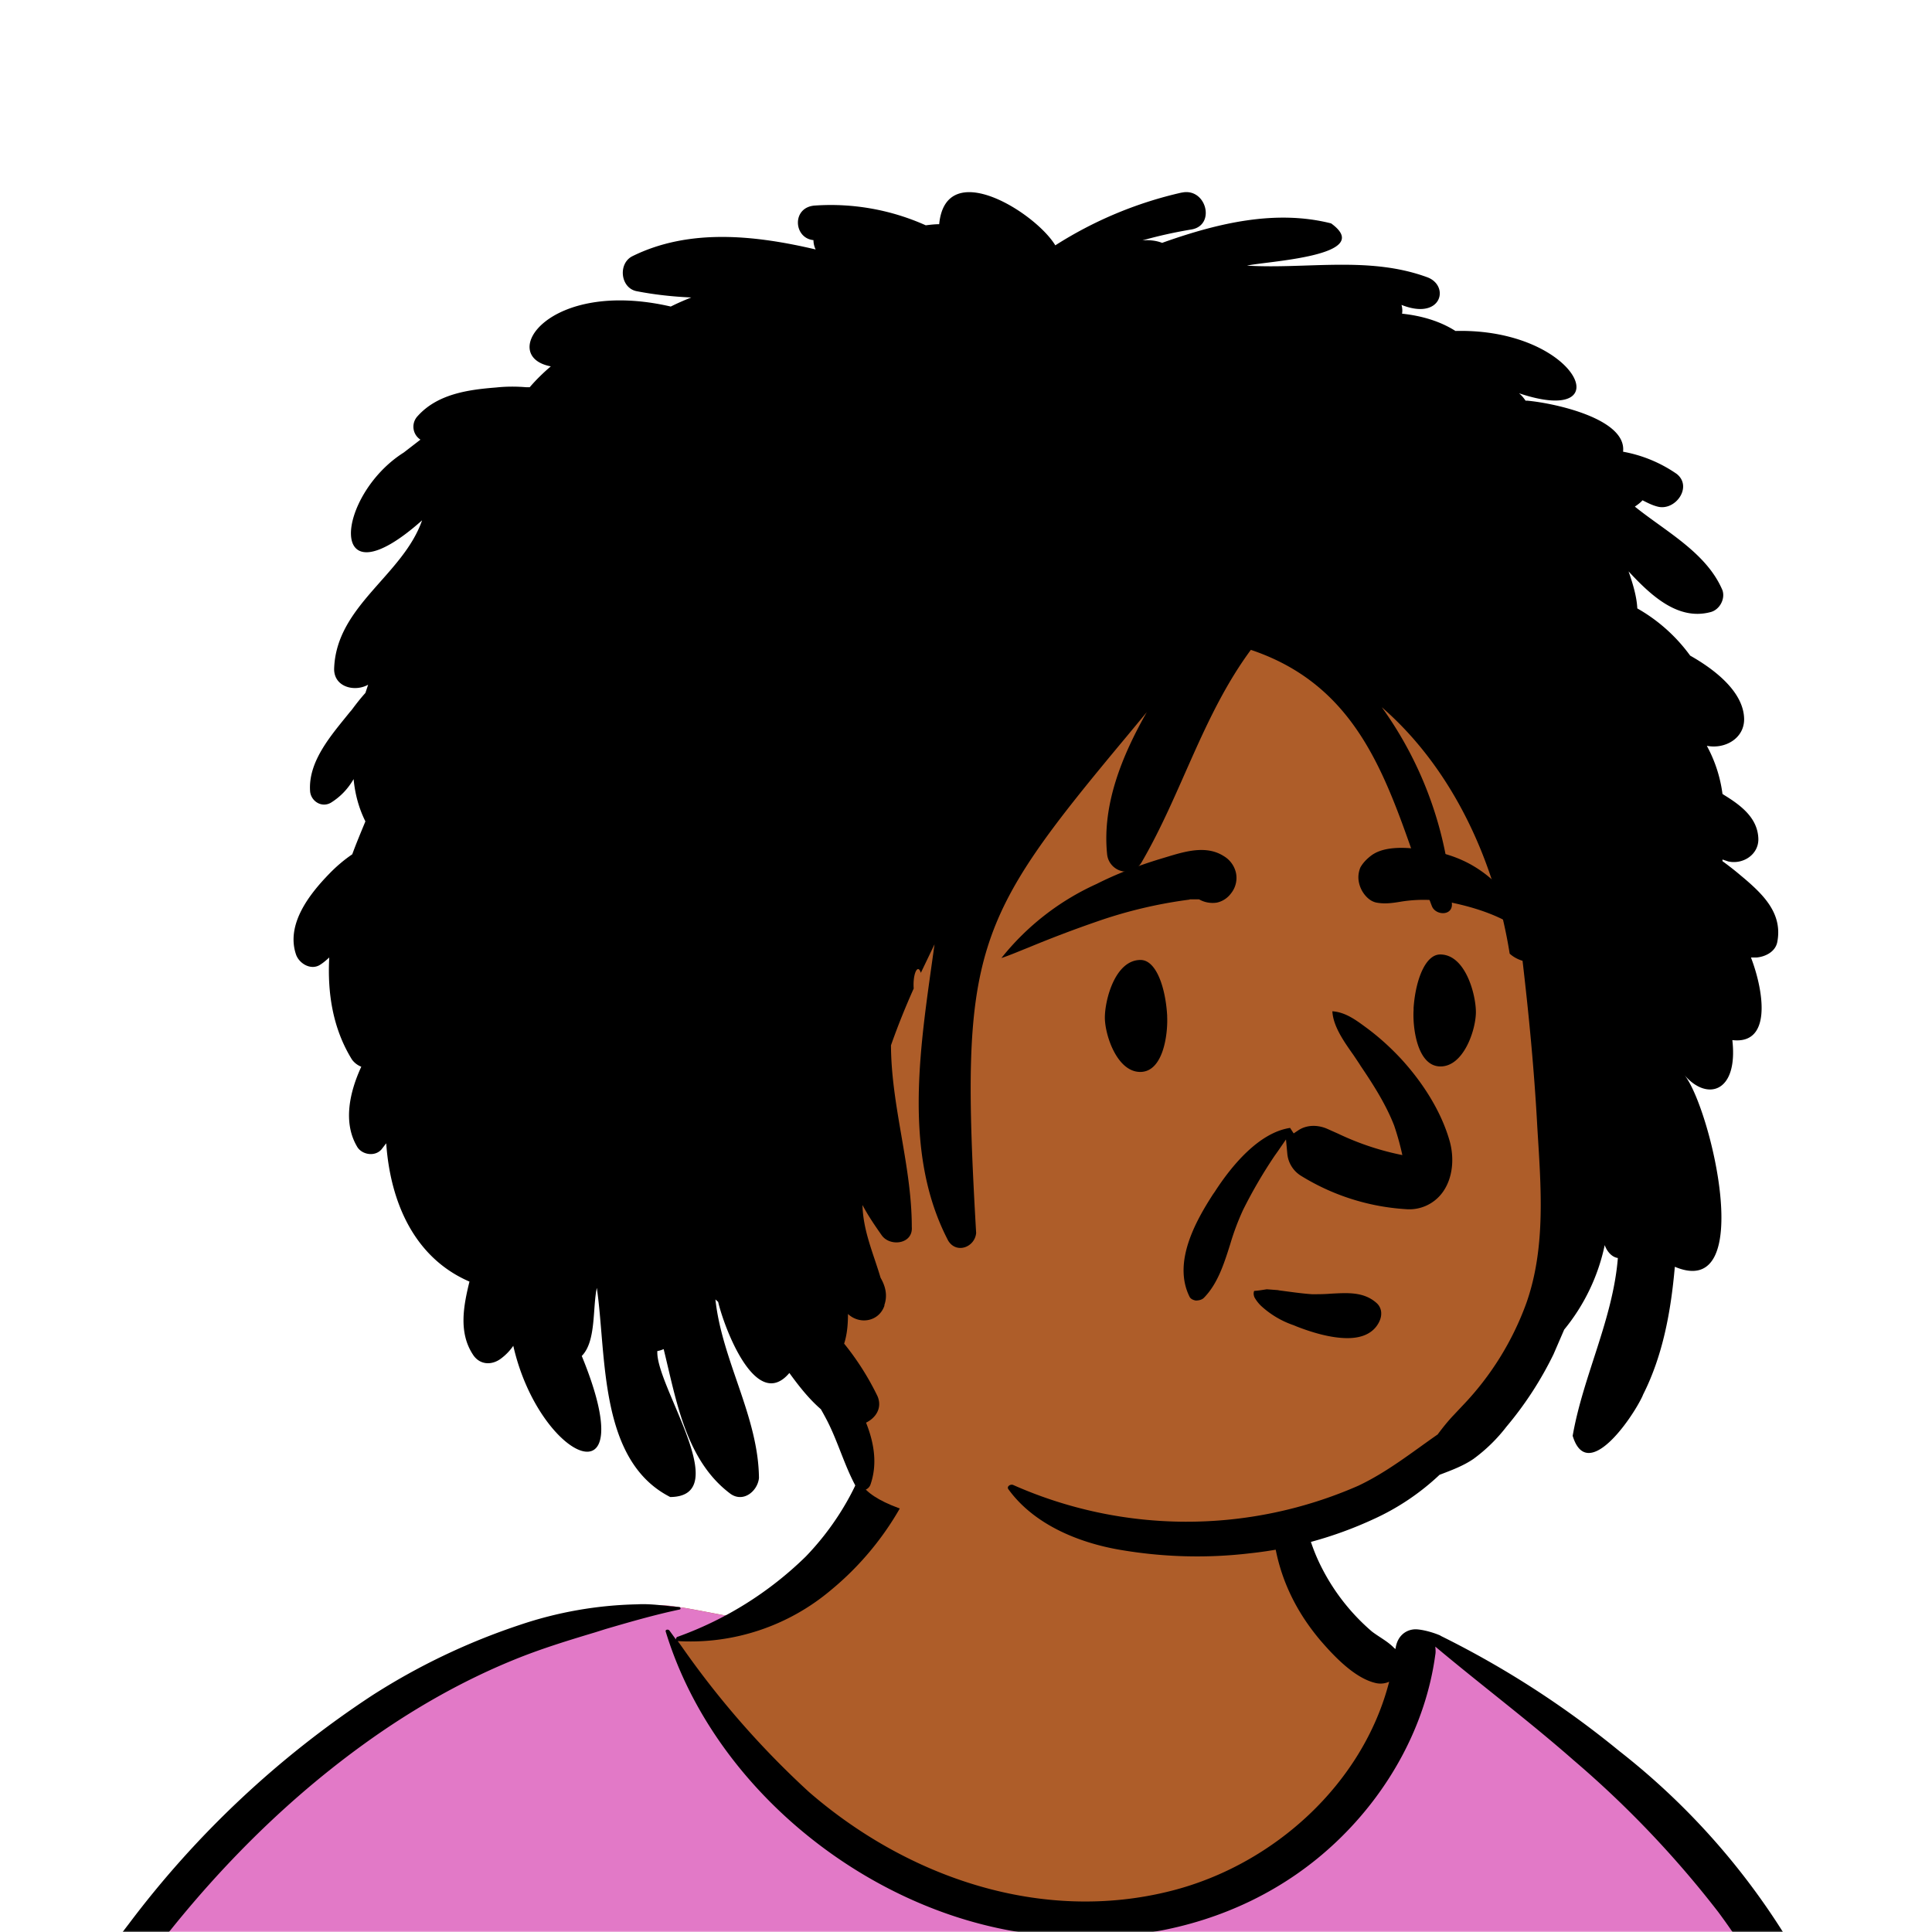
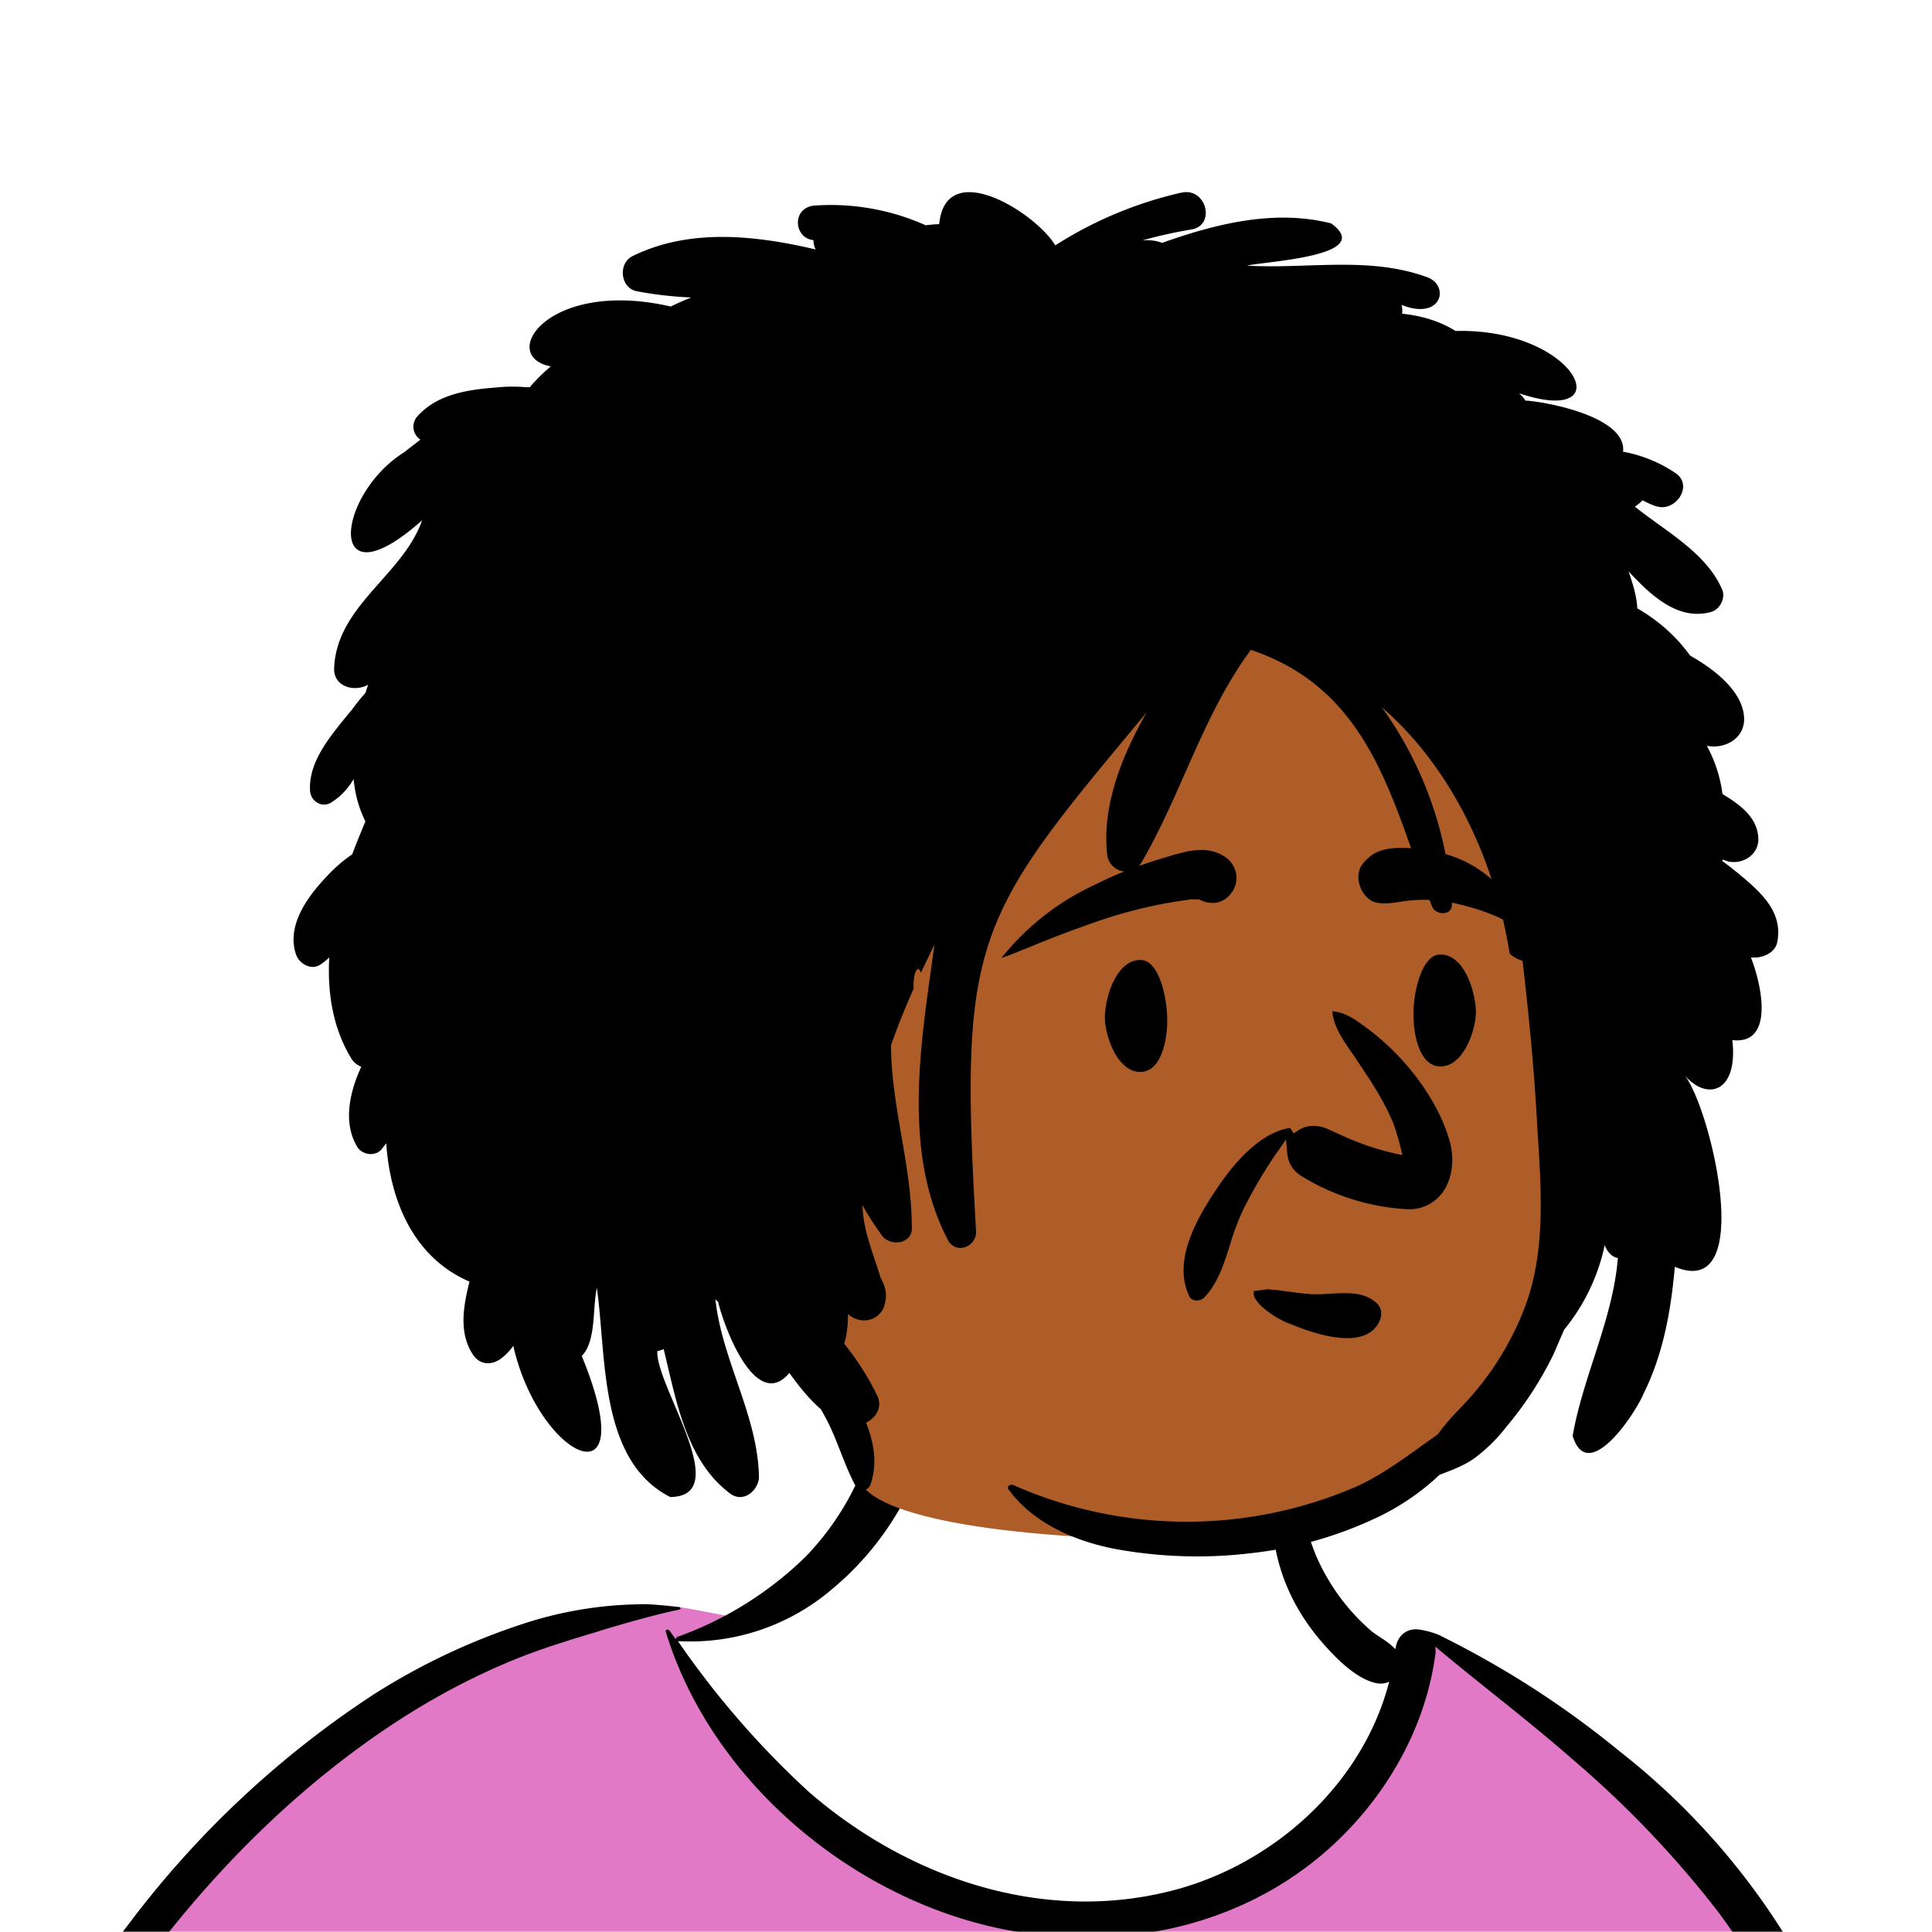
<svg xmlns="http://www.w3.org/2000/svg" viewBox="0 0 704 704" fill="none" shape-rendering="auto">
  <mask id="viewboxMask">
    <rect width="704" height="704" rx="0" ry="0" x="0" y="0" fill="#fff" />
  </mask>
  <g mask="url(#viewboxMask)">
    <g fill-rule="evenodd" clip-rule="evenodd">
-       <path d="M705.3 1074a2351.1 2351.1 0 0 1-15.6-101c-1-7.7-2.5-16.4 2.7-22 7.3-8 14-14.8 14.8-26.2.8-10.7-2.8-22.4-5-32.8a809.4 809.4 0 0 0-17.3-64.7c-6.6-21.7-13.9-43.2-21.3-64.6-6.9-20-13.5-40.3-22.5-59.5-17-36.5-46-63.5-81.6-81.6-9-4.5-27-20.5-36.3-24-8.5-3.4-8.5 6.3-16.9 2.6-6.7-2.9-13-6.7-16.7-13.2-4-7-14.3-16.9-15.9-25-3.3-17.4.3-32.2-12-45.3a90 90 0 0 0-41.1-23.8c-33.7-9.3-78.5-2.8-98.8 28.5-9.7 14.9-13 33-26.2 45.1-11.4 10.7-8.8 18-23.6 23.4-.9.3-23.6-4.5-24.4-4.2-16.2-3.5-31.7 6.2-46.5 11.8a325.4 325.4 0 0 0-63 32.3 399.2 399.2 0 0 0-102.3 98.5 482.5 482.5 0 0 0-76.4 161c-1.7 6.4-3.5 13-1.5 19.4 1.7 5.3 5.4 9.2 9.8 12.4 6 4.3 18 7 17.7 15.7-.1 6.6-2.4 13.5-3.5 20-1.3 7.7-2.3 15.5-3.4 23.2-4.8 35.4-8.6 71-10.3 106.6a920 920 0 0 0-.5 106c.1 2.3.8 4.5 2 6.2-1 .4-1.2 2.4.1 2.7l2.7.5a12 12 0 0 0 7 2.4l5.5.2c19.3 4 38.6 7.9 58.1 10.8 23.8 3.5 47.6 6.3 71.5 8.7 49.2 4.8 98 3.2 147.1.6a1877 1877 0 0 1 147.4-2c49.2 1.4 98.4 3.5 147.6 4.4 55 1 110-.5 164.8-5 7.5-.5 12.2-6.5 10.7-14-8.9-44.7-19-89.1-27-134Z" fill="#ae5d29" />
      <path d="m201 597.5 1.2-.4c14.5-5.7 29.6-14.8 45.4-11.4.5-.2 10.8 1.9 17.9 3.2l-6.7 7L247 598c40.7 67.1 88.8 100.7 144.3 100.7 55.5 0 97.7-33.6 126.4-100.7l4-1c.4 0 1 .2 1.5.4 9.3 3.6 27.4 19.6 36.3 24.1 35.6 18 64.5 45 81.6 81.6 8.7 18.6 15.2 38 21.8 57.5l.7 2c7.4 21.4 14.7 43 21.3 64.6 6.3 20.4 12 41 16.6 61.8l.7 2.9c2.2 10.4 5.8 22 5 32.8a29 29 0 0 1-3 10.7l-80.4 29 38.4 261.3c-35.1 1.5-70.3 2-105.5 1.3-49.2-.9-98.4-3-147.6-4.3-47.7-1.2-95.3-.7-143 1.7l-12 .6a946.3 946.3 0 0 1-139.5-1l-3.1-.3v-38.3l16.3-212.9-83-15.6-81.3-39.5a21.7 21.7 0 0 1-5.6-8.8c-1.9-6-.5-12 1-18l.5-1.3a492.8 492.8 0 0 1 76.4-161A399.3 399.3 0 0 1 138 629.7c19.8-13 40.9-23.9 63-32.3Z" fill="#e279c7" />
      <path d="M232.2 584.6c5.1-.3 10.3.6 15.4 1 .4.1.6.8 0 .9-9 1.9-18 4.5-26.9 7.1l-3.8 1.2c-10 3-19.8 6-29.6 10-19.4 7.9-37.8 18.5-54.8 30.8C67.2 682.8 20 754.3-9.9 828.3a526 526 0 0 0-24.3 77c-.4 1.6-2 5.4-1 7 .7 1.3 3.6 2.1 5 2.9l4.5 2.3 25.2 12.9 2.3 1.1c38 18.6 78.4 34.4 121 35.5l.4-3.7a342 342 0 0 1 9.9-60c.3-1 1.6-.6 1.7.3 3 23.1 2 46.4 1 69.7-1.8 41-4.3 82.2-6.5 123.3-1.2 20.6-2.6 41-3.9 61.7-1.3 20.5-1.7 41.6-4.7 62-.6 4.6-6 7-10 6.6-4.4-.5-7.9-4.5-8-9 0-11.9 1.5-24 2.4-35.8l2.5-33.8c3.1-41.1 6.8-82.2 10.2-123.3a4771 4771 0 0 1 3.8-43.7C76.4 979.8 34.2 963-6.1 943.5c-.6 13.2-2 26.5-3.4 39.6-3.8 36.8-7.1 73.6-9.6 110.5a2254.2 2254.2 0 0 0-4.2 92.7l-.2 7c0 4.4-.5 8.5-4.3 11.7-3.7 3.3-8.9 3.5-12.6 0-5-4.6-4.2-10.9-4-17.1a1675.6 1675.6 0 0 1 1.8-47.2 1321 1321 0 0 1 10.5-109.5l2-14c3.5-26 7.5-52.7 15.5-77.9-3.1-1.5-6.2-3-9.3-4.7-5.5-2.7-11.2-5.4-16.6-8.4-4.2-2.5-7.9-5.8-9-10.8-1.4-5.5.6-11.5 2-16.9v-.4a502 502 0 0 1 26.6-80 523.2 523.2 0 0 1 67.8-117 353.8 353.8 0 0 1 88.7-83.3 239 239 0 0 1 53.8-25.7 142.6 142.6 0 0 1 42.8-7.5Zm90.1-66c6-6.5 18.1.2 15.2 8.8a108.2 108.2 0 0 1-34.7 52A79.4 79.4 0 0 1 247 598l1.7 2.4a321.1 321.1 0 0 0 46.1 52.6c36 31.2 84.8 48 132 36 37.1-9.4 69.8-38.8 79.4-76.2-1.3.6-3 .9-4.8.5-7.7-1.7-15.3-9.8-20.3-15.6-5.3-6.3-9.5-13-12.6-20.7-5.6-14-7.4-32.1.3-45.7 1-1.7 3-.7 3.3 1l.3 2.5c1.5 12.7 3.3 25 9.3 36.6a76 76 0 0 0 18.2 23.1c2.6 2 5.8 3.6 8.1 6l.5.4c.6-5 4.1-7.3 7.6-7.2 3.3.2 7.3 1.6 8.8 2.3l.1.1a341 341 0 0 1 65.1 42 259 259 0 0 1 88.4 129c7.5 25.3 11.8 51.4 16.3 77.4l2.8 16c4.2 23.9 8.9 48.4 18.4 70.7 2.5 5.7.6 11.1-5.5 13.4A1493 1493 0 0 1 688 953c3.7 16 6 32.5 8.7 48.5 6 34.1 13.2 68 19.4 102 3.2 17.5 6.1 35 9.3 52.3l4.7 25.2 2.4 13.6.1.7c.5 2.4 1 4.9.4 7.3-.8 2.7-2.9 4.6-4.8 6.6-1.6 1.6-3.8 1.6-5.7.7l-.7-.3c-3.4-1.6-6-3.2-7.3-7-.7-2.5-1-5.2-1.5-7.7a3535.6 3535.6 0 0 1-7.8-43.6l-1.6-9.1c-5.2-31.4-10.2-62.9-12.8-94.5-1-14-2.3-28.1-3.5-42.2l-.9-10.5c-1.1-13.3-2.5-27-2.7-40.5l-4.5 1.6L657 964c-5.5 2-12.5 6-18.4 5.2-2.9-.3-5-1.2-6.8-2.9 2 28.8 4.8 57.4 8.5 86a1965.7 1965.7 0 0 0 22 135c.6 3.2 1.4 6.4 1.9 9.6.5 3.7-.5 5.9-2.5 9-1.7 2.4-5 3.7-7.8 2-3.6-2.3-5.5-4.3-6.5-8.4-1-3.7-1.6-7.6-2.3-11.4a1654.2 1654.2 0 0 1-11.4-65.2c-7.8-52-12.7-104.4-15.2-156.8a1388 1388 0 0 1-1.4-77.8c0-13.3.5-26.6 1.4-39.9 1-13.4 3-26.5 4.8-39.8 0-.5.7-.5.7 0 .8 14.9 2.1 29.8 2.8 44.7.6 14.3.9 28.5 1.4 42.8.6 18.7 1.5 37.5 2.7 56.2a9.6 9.6 0 0 1 8.5-3.1c4.7-1 9.7-3.4 14.1-5l16.8-5.5 26.4-8.7a679 679 0 0 1-18-80.8l-2-12.3c-4-24.2-8.5-48.5-15.8-72a229.8 229.8 0 0 0-34.8-68.2 370.2 370.2 0 0 0-52.7-55.3C557 627 539.7 614 523 600c.1.9.2 2 0 3-3.5 25.9-17 50-35.8 67.9-37.7 36-93.6 43.4-142 26.5-46.7-16.3-88-55-102.6-102.8-.3-.8.8-1 1.3-.5l2.4 3.3c0-.4.2-.9.7-1a129 129 0 0 0 46.6-29.2 100.2 100.2 0 0 0 21.3-33.3l.4-1c1.7-5 3.2-10.2 7-14.2Z" fill="#000" />
    </g>
    <g transform="matrix(.998 0 0 1 156 62)">
      <g fill-rule="evenodd" clip-rule="evenodd">
        <path d="M242 75.3c56.8 0 115.6 44 136.4 72 24 32.5 43 188.4 34.1 241.3-8.9 53-53.1 110.6-130 110.6-76.7 0-123.5-9.5-125.3-23.2-2-13.8-50.7-90.2-50.7-90.2s-49.9-14-50-47.6c-.3-33.5 26.7-45.7 26.7-45.7s-9.6-132.3 14.5-166.7C122 91.3 185.3 75.3 242 75.3Z" fill="#ae5d29" />
        <path d="M275.1 8.2c9-2 12.6 11.8 3.7 13.4-6 1-12 2.3-18 4 2.4-.2 4.9 0 7.2.9l1.4-.5c19.2-6.7 40.1-11.7 60.3-6.6 16.6 12-24.1 13.8-30.7 15.4 22 1.3 44.7-3.6 66 4.3 8.1 3.2 5 15.8-9.6 10 .3 1 .4 2.2.2 3.2 6.6.7 13.5 2.5 19.5 6.3 44.7-1.1 60.8 35.3 23.2 22.7 1 .8 1.8 1.8 2.4 2.7h.6c10 .9 36.4 6.6 35 18.6a50 50 0 0 1 19.6 8.1c5.9 4.7-.5 13.6-7 11.9-2-.5-3.7-1.4-5.5-2.3-.7.8-1.6 1.5-2.8 2.3 11.3 9.1 26.2 16.8 32 30.5 1.1 3.3-1.2 7.3-4.6 8-11.8 3-21.6-6.2-29.7-14.9 1.7 4.8 3 9.4 3.2 13.5a61 61 0 0 1 19.3 17.2c8.7 4.9 19.4 13 19.7 22.9.2 7.2-6.9 11.2-13.4 10h-.2a50 50 0 0 1 5.7 17.5l.6.4c6.2 3.8 12.3 8.4 12.5 16 .1 5.7-5.6 9.4-11 8.2l-2.1-.7v.6c2.2 1.6 4.4 3.3 6.4 5l1.8 1.5c7 6 13.8 12.8 11.8 23-.7 3.5-4.3 5.3-7.5 5.6H483l.3.8c4.4 11.9 7.3 31-7.1 29.3 2.2 19.4-9.5 22.3-17.6 12.6 9.5 11.3 26.8 82.7-3.4 70-1.4 16-4.3 32.2-11.6 46.6l-.2.5c-3.7 8-20.2 32-25.5 14.5 3.8-21.8 14.7-42.4 16.5-64.8-2.2-.3-4-2.4-4.8-4.7a71.8 71.8 0 0 1-14.8 30.8l-3.9 9a128.2 128.2 0 0 1-17.2 26.4 59.5 59.5 0 0 1-12 11.7c-3.8 2.6-8.2 4.2-12.4 5.8a88.3 88.3 0 0 1-24.2 16.2 143.7 143.7 0 0 1-45 12.4c-16 1.9-32 1.4-47.7-1.3-15-2.6-31.2-9.2-40.5-22-.8-1 .7-2 1.7-1.6a156.4 156.4 0 0 0 126 .3c10.6-5 19.5-12.1 29-18.7 1.8-2.4 3.7-4.8 5.8-7l3.3-3.5a106.3 106.3 0 0 0 23.3-37.4c7.2-20.4 5.3-42.6 4-63.9l-.1-1.8c-1.1-19.7-3-39.4-5.3-59-1.7-.5-3.4-1.4-4.7-2.6-5.3-33.3-20.7-67.3-46.7-89.8a136.7 136.7 0 0 1 25.6 71.5c.4 4.6-5.9 4.5-7.3 1-14.5-37.8-21.9-78.6-66.1-93.4-17.6 23.8-25.3 52.5-40 77.6-3.8 5.9-12 3-12.5-3.3-1.8-18 5.5-35.8 14.5-51.6l-7.3 8.8c-56.4 67.5-61 77.6-55 181-.5 5.2-7.2 7.7-10.2 2.8-17.2-32.8-9.8-73-5-108l-5 10.4c-1.1-3.6-3 .4-2.6 5.7-3 6.7-5.8 13.6-8.3 20.7.1 22.4 7.6 43.9 7.6 66.2.5 6.3-8 7.3-11 3-2.6-3.7-5-7.2-7-11 .2 9.4 4 17.7 6.6 26.5 1.8 3.1 2.6 6.4 1.4 9.9v.3c-2 5.8-9 7-13.3 3 0 3.7-.3 7.4-1.4 10.8a99 99 0 0 1 12.2 19.2c1.8 4.3-.7 7.9-4.2 9.6 3 7.5 4.2 15.2 1.6 22.6-.8 2.2-4 3-5.3.7-4.2-7.7-6.5-16.2-10.5-24a112 112 0 0 0-2.3-4.2c-4.4-3.8-8-8.4-11.5-13.2-12.2 14.4-23.8-16.5-26-25.9l-1-.9c2.4 22.3 15.7 42.7 15.9 65.1-.5 4.7-5.6 9-10.3 5.8C94 470.2 90.6 448.1 86 429.6c-.7.3-1.5.6-2.3.7-.8 12.5 28.4 53 4.7 53.2-26.2-13.3-23.2-51.5-26.8-76.2-1.6 7.4-.2 19.5-5.5 24.8 22.8 55.4-15.6 37.7-25-3.7a19.8 19.8 0 0 1-4.3 4.5c-3.4 2.7-8 2.6-10.5-1.4-5.2-8-3.4-17.6-1.2-26.5-20.2-8.7-28.9-29-30.4-50.4l-1.7 2.2c-2.5 2.9-7.4 1.9-9-1.1-5.1-8.7-2.7-19.7 1.6-29a7.7 7.7 0 0 1-3.4-2.6c-7-11.3-9-24.2-8.3-37.2-1 .9-2 1.8-3.1 2.5-3.4 2.4-7.8-.2-9-3.5-3.8-11 4.8-22 12-29.4 2.5-2.6 5.4-5.1 8.5-7.2 1.5-4.1 3.2-8.1 4.8-12-2.4-4.8-3.8-10-4.3-15.4-2 3.4-4.6 6.3-8.3 8.6-3.5 2-7.4-.7-7.6-4.3-.7-11 8-20.6 14.5-28.7l.7-.8c1.1-1.5 3-4 5-6.2l1-3c-5 2.8-12.8.8-12.4-6.2 1-22.7 25.1-33.7 32.1-53.7-35.4 31.4-31.6-9-6.7-24.7l6.1-4.7a5.6 5.6 0 0 1-1-8.6c7.2-8 18.3-9.6 28.6-10.4 3.7-.4 7.4-.4 11-.1h1.3c2.4-2.8 5.1-5.4 7.7-7.6-19.6-3.7-1-32.1 43.8-21.8a89 89 0 0 1 7.5-3.3c-6.7-.3-13.3-1-20-2.3-5.9-1.2-6.8-10-1.6-12.7 20.8-10.3 44.8-7.7 67-2.5-.5-1-.8-2.2-.8-3.4-7.3-.7-8-12 .5-12.6a85 85 0 0 1 40.5 7.2c1.6-.2 3.2-.4 4.9-.4 2.4-24.8 35.2-4.2 42.4 7.7a145.4 145.4 0 0 1 46-19.2Z" fill="#000" />
      </g>
    </g>
    <g transform="translate(315 248)">
      <path fill-rule="evenodd" clip-rule="evenodd" d="M176 239.6c-6.4 0-13.5-2.3-18.4-4.2l-1.2-.5a33.4 33.4 0 0 1-11.6-6.8 13 13 0 0 1-2.7-3.4c-.3-.8-.4-1.5-.1-2.3a40 40 0 0 0 3.3-.4l1.3-.2 4 .3.5.1 3 .4c3 .4 6 .8 9 1 2.2 0 4.5 0 6.8-.2 6-.3 12-.8 16.7 3.4a5 5 0 0 1 1.7 3.9c0 1.7-.8 3.4-1.9 4.8-2.4 3-6.2 4.1-10.4 4.1ZM211 186a15 15 0 0 1-13.8 6.6 82.3 82.3 0 0 1-38.2-12.2 10.6 10.6 0 0 1-4.9-7.8l-.5-5.4-3.1 4.5-1 1.4a175.2 175.2 0 0 0-11.5 19.7 91.4 91.4 0 0 0-4.7 12.5c-2.3 7.3-4.6 14.5-9.6 19.6-.8.8-2 1-3 1-1-.2-1.9-.6-2.3-1.5-6-12.3 2-27 8.6-37.2l.7-1c6-9.3 16-21.5 27.4-23.2l1.3 2 1.8-1.2c3.1-2 7.2-2 10.8-.3l3.6 1.6a99.7 99.7 0 0 0 23.4 7.8 97.9 97.9 0 0 0-3-10.8c-3-7.7-7.6-14.9-12.2-21.7l-.5-.8-2-3c-3.6-5.1-7.5-10.6-7.8-16.1 4.7.3 8.6 3.2 12 5.7 4.8 3.5 9.1 7.4 13.1 11.7 7.7 8.4 14.6 19 17.7 30.1 1.7 6.3 1 13.1-2.3 18ZM87.6 123v-.2c0-6.4 3.7-21 13-21 5.7 0 9.1 10 9.7 20.2v.4c.3 6.4-1.4 20.2-9.8 20.2S87.7 129.4 87.6 123Zm135.2-2v-.2c0-6.4-3.8-21-13-21-5.5 0-9 9.5-9.7 19.4v.8c-.4 6.1 1.2 20.6 9.8 20.6 8.4 0 12.8-13.1 12.9-19.6ZM118.5 79.8a167.8 167.8 0 0 0-33.8 8 437.2 437.2 0 0 0-25 9.5c-3.3 1.3-6.5 2.7-9.8 3.8a93.7 93.7 0 0 1 34.7-27c7.3-3.7 15-6.6 22.8-9l4.3-1.3c6.4-1.9 13.4-3.6 19.3.2a9.5 9.5 0 0 1 4.4 6.2 9 9 0 0 1-1.8 7.3c-1.4 1.9-3.3 3-5.2 3.4a10 10 0 0 1-6.5-1.2H118.5Zm96 1.2a52.4 52.4 0 0 0-18.7-.5c-3 .5-6 1-9.2.4-1.6-.3-3-1.3-4.1-2.6a10.6 10.6 0 0 1-2.4-5.2c-.3-1.8 0-3.5.6-5 .9-1.6 2.2-3 3.9-4.3 5-3.8 13.7-3 19.6-2.1 5.9.7 11.7 2.5 16.9 5.4 5.1 2.9 9.6 6.7 13 11.4 3 4 4.3 8.5 5.8 13.2-6.7-5.6-17-8.9-25.5-10.7Z" fill="#000" />
    </g>
    <g transform="translate(279 400)" />
    <g transform="translate(179 343)" />
    <g transform="translate(203 303)" />
  </g>
</svg>